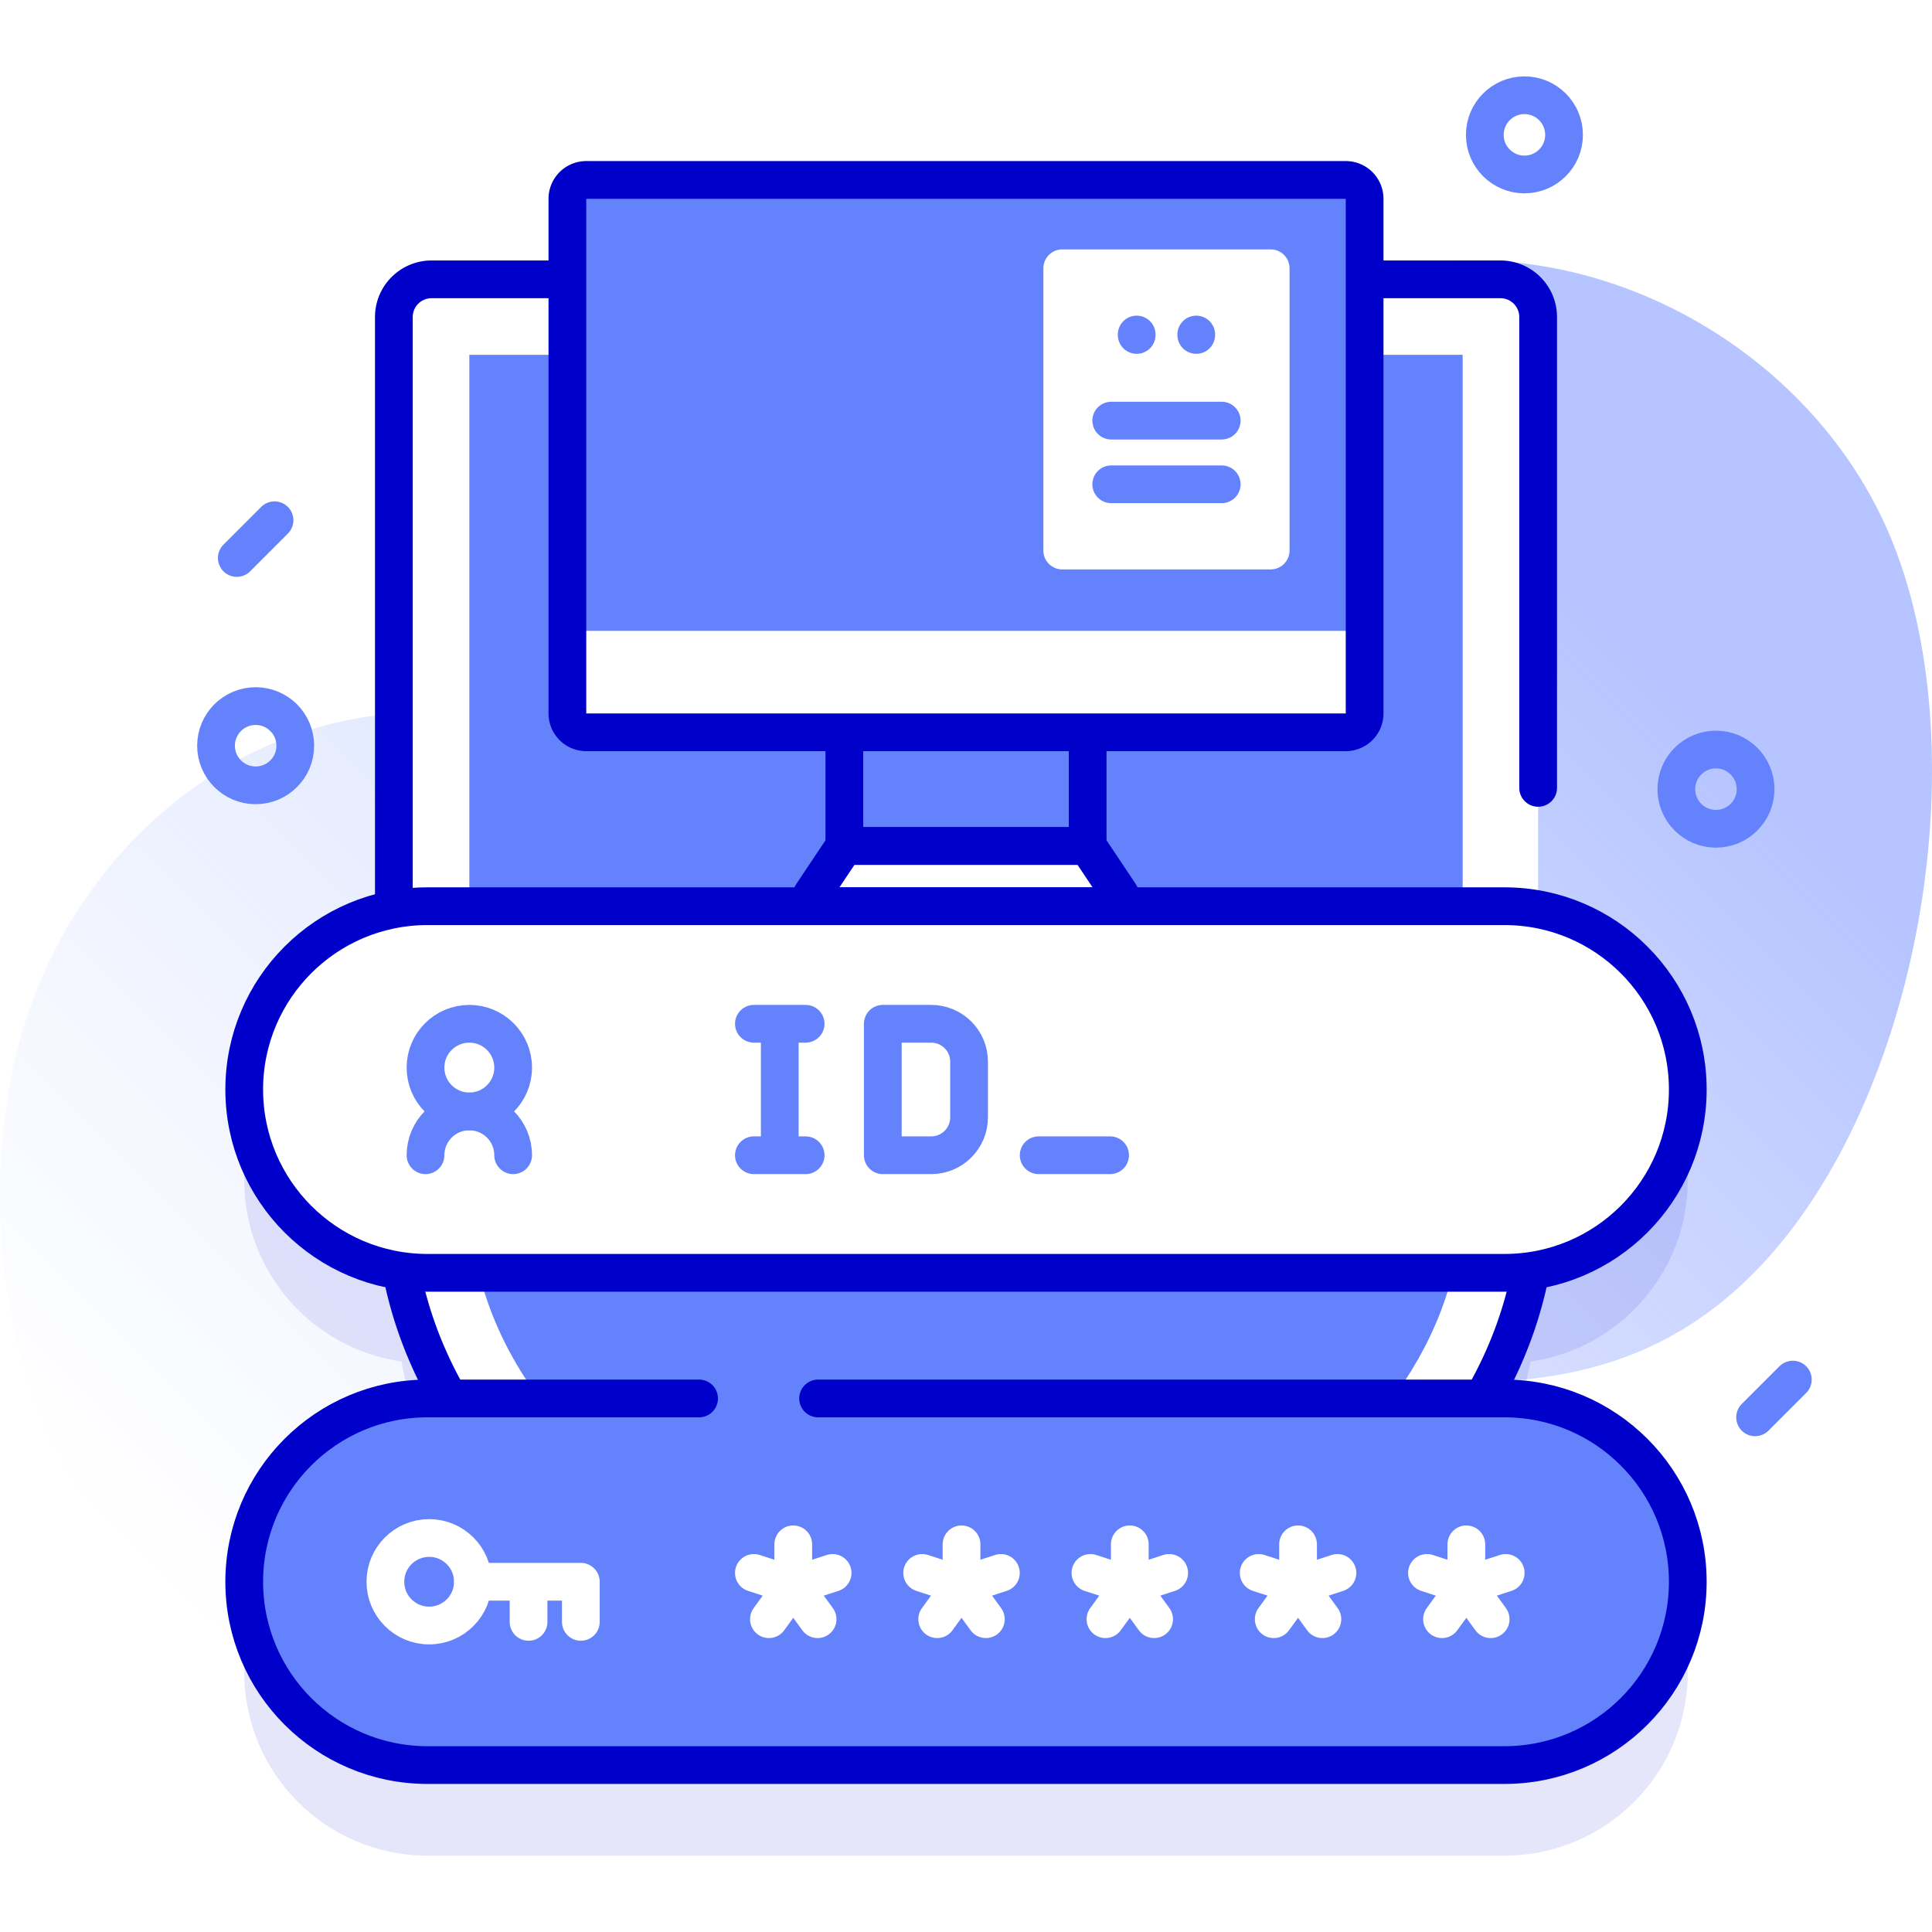
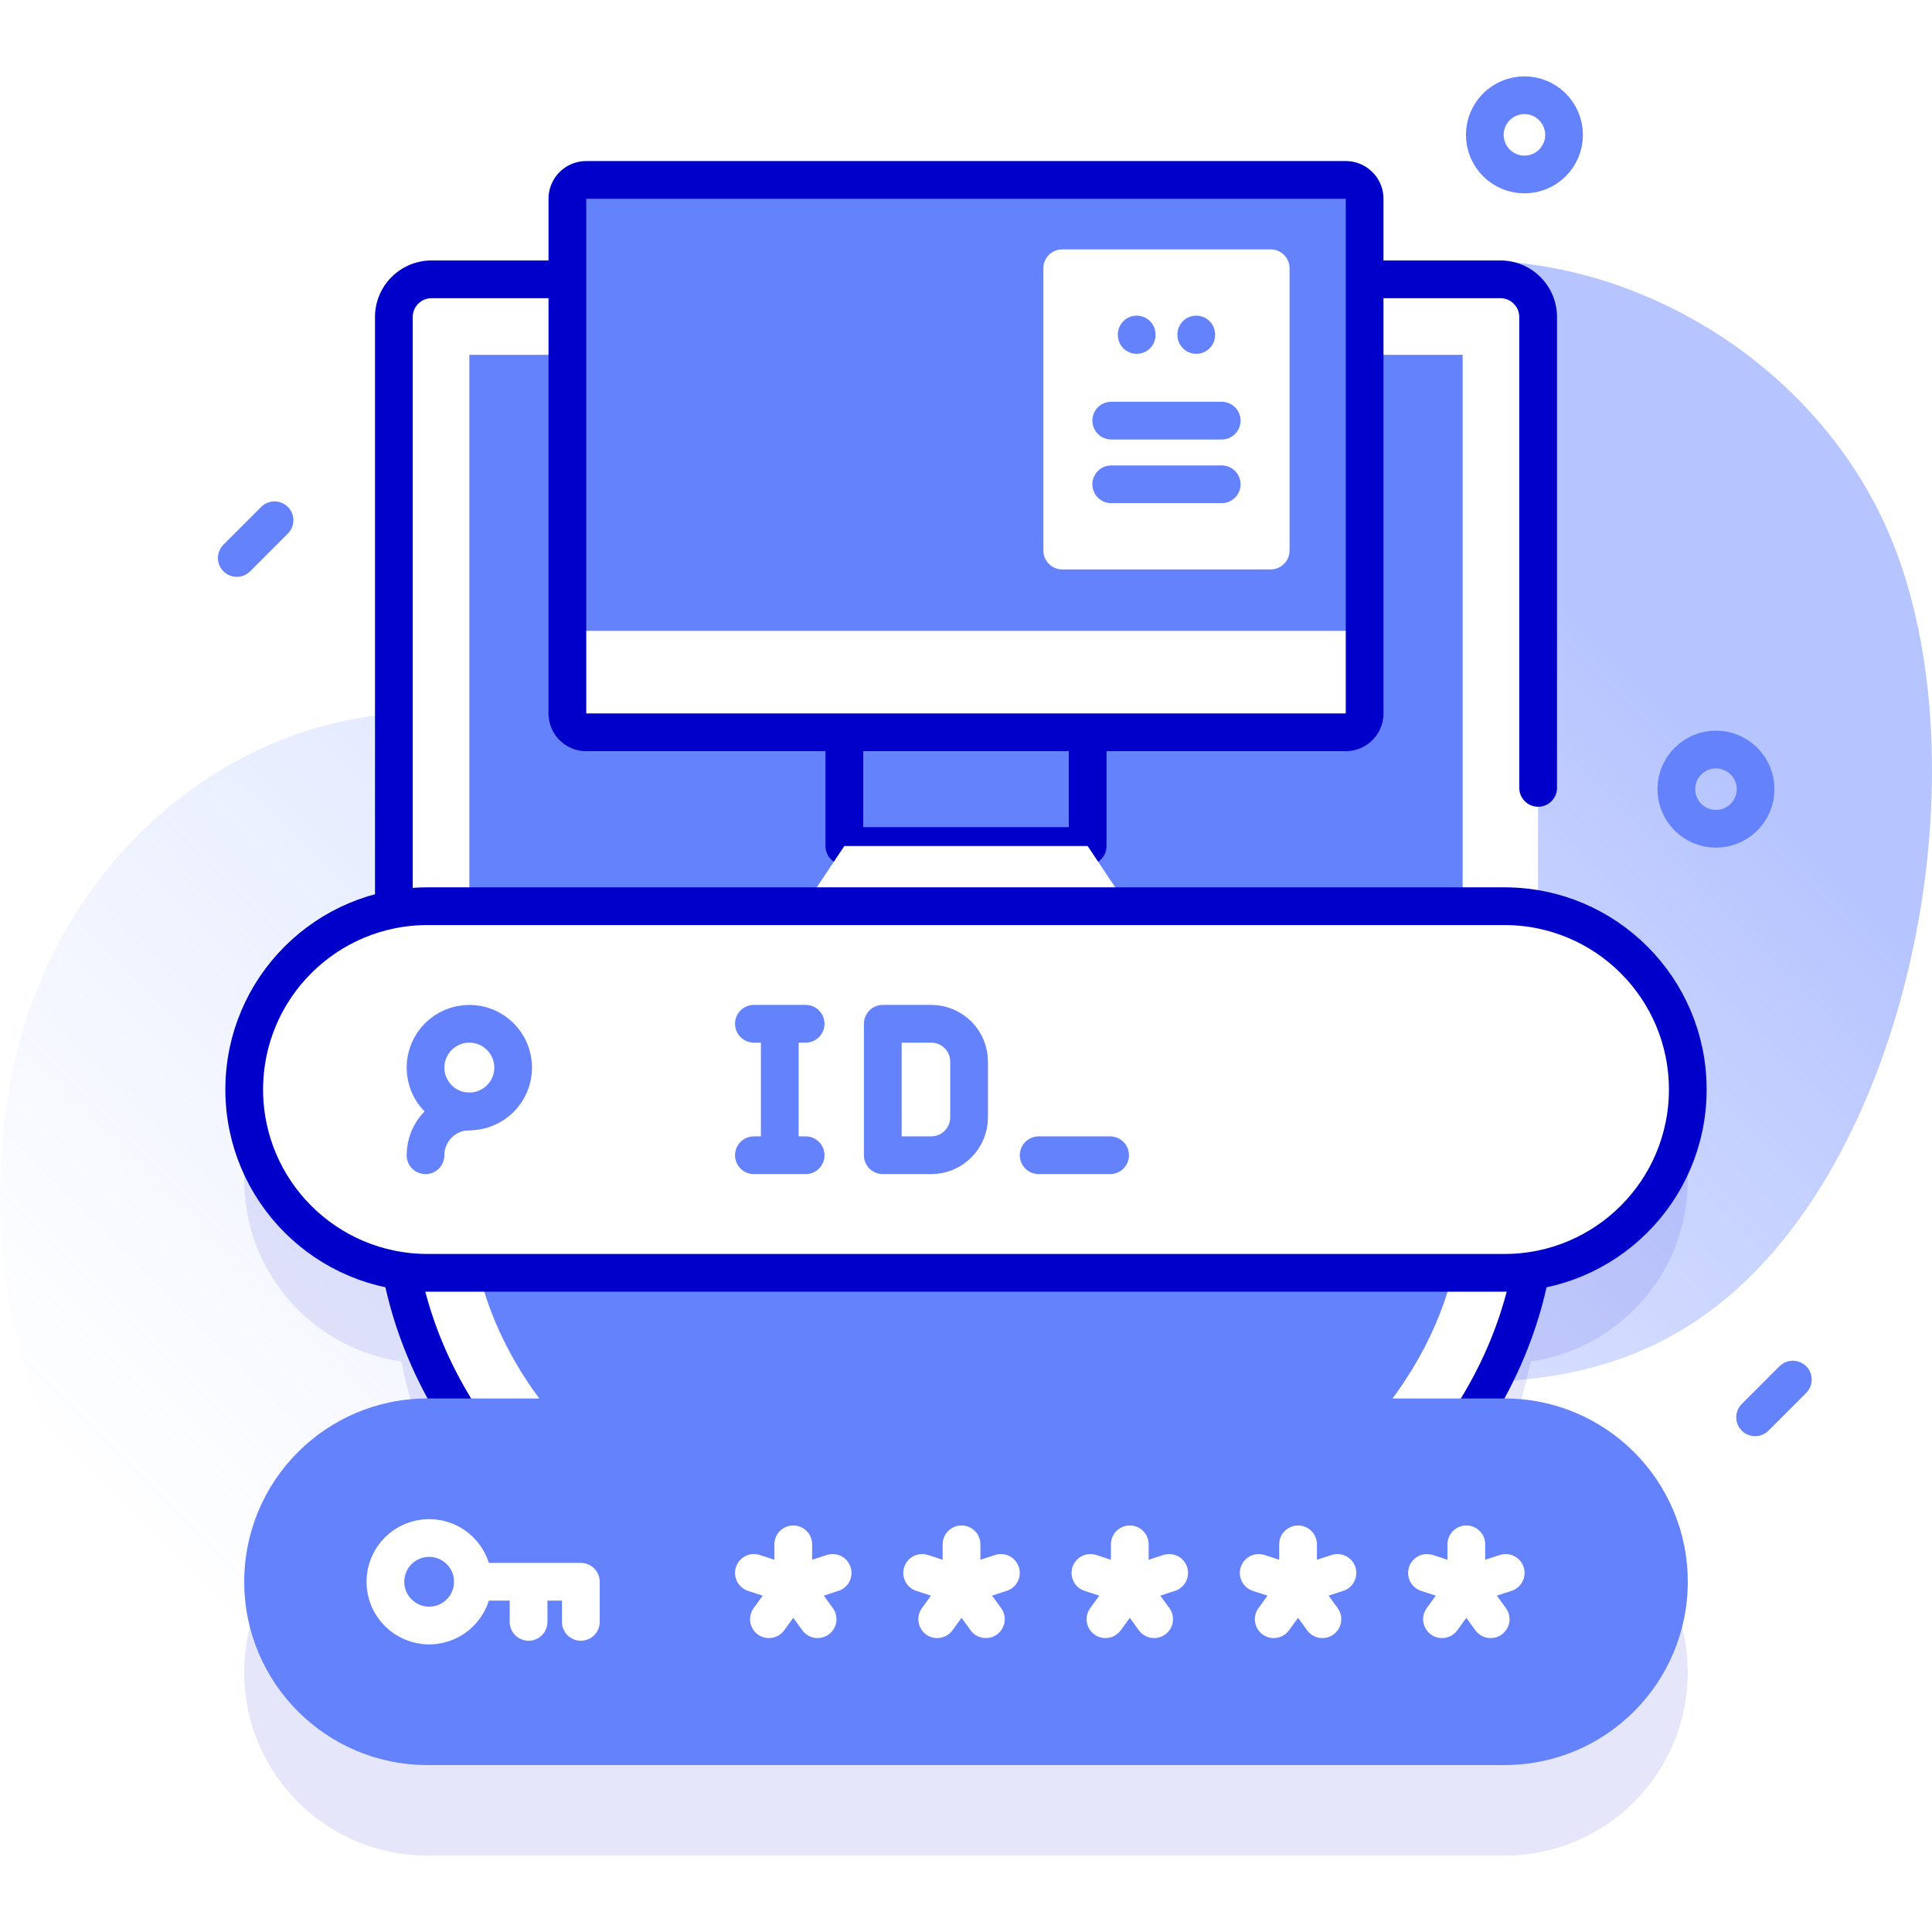
<svg xmlns="http://www.w3.org/2000/svg" version="1.1" width="512" height="512" x="0" y="0" viewBox="0 0 512 512" style="enable-background:new 0 0 512 512" xml:space="preserve">
  <defs>
    <linearGradient id="a" x1="76.051" x2="394.877" y1="453.957" y2="135.131" gradientUnits="userSpaceOnUse">
      <stop offset="0" style="stop-color:#D1DDFF;stop-opacity:0" stop-color="#d1ddff;stop-opacity:0" />
      <stop offset="1" style="stop-color:#B6C4FF" stop-color="#b6c4ff" />
    </linearGradient>
  </defs>
  <g>
    <linearGradient id="a" x1="76.051" x2="394.877" y1="453.957" y2="135.131" gradientUnits="userSpaceOnUse">
      <stop offset="0" style="stop-color:#D1DDFF;stop-opacity:0" stop-color="#d1ddff;stop-opacity:0" />
      <stop offset="1" style="stop-color:#B6C4FF" stop-color="#b6c4ff" />
    </linearGradient>
    <path d="M501.873 144.472c-22.357-56.888-91.226-91.003-149.556-68.427-68.57 26.539-43.27 131.236-104.983 153.088-32.669 11.568-80.963-31.644-113.969-38.27-60.821-12.21-115.881 30.705-129.439 90.134-13.832 60.63 8.353 141.61 74.967 158.066 79.35 19.602 120.683-51.729 187.249-72.211 68.31-21.019 144.263 28.622 200.814-31.776 41.78-44.621 57.055-134.272 34.917-190.604z" style="" fill="url(&quot;#a&quot;)" />
    <path d="M447.278 312.732c0-23.78-17.092-43.556-39.658-47.746V108.023c0-5.52-4.47-10-10-10H114.38c-5.53 0-10 4.48-10 10v156.962c-22.566 4.19-39.658 23.966-39.658 47.746 0 24.474 18.102 44.712 41.645 48.077 2.381 12.333 6.809 23.575 12.701 33.797H113.3c-26.829 0-48.578 21.749-48.578 48.578 0 26.829 21.749 48.578 48.578 48.578h285.401c26.829 0 48.578-21.749 48.578-48.578 0-26.829-21.749-48.578-48.578-48.578h-5.768c5.892-10.221 10.32-21.464 12.701-33.797 23.543-3.365 41.644-23.602 41.644-48.076z" style="opacity:0.1;" fill="#0000CB" data-original="#0000cb" />
    <path d="M407.62 84.023v231.92c0 99.83-129.13 138.16-149.05 143.48-1.69.45-3.45.45-5.14 0-19.92-5.32-149.05-43.65-149.05-143.48V84.023c0-5.52 4.47-10 10-10h283.24c5.53 0 10 4.48 10 10z" style="" fill="#FFFFFF" data-original="#ffffff" />
    <path d="M407.623 208.792V84.028c0-5.523-4.477-10-10-10H114.377c-5.523 0-10 4.477-10 10v231.92c0 99.823 129.129 138.153 149.054 143.474a9.921 9.921 0 0 0 5.137 0c18.405-4.914 129.983-37.993 146.904-121.683" style="stroke-linecap: round; stroke-linejoin: round; stroke-miterlimit: 10;" fill="none" stroke="#0000CB" stroke-width="10px" stroke-linecap="round" stroke-linejoin="round" stroke-miterlimit="10" data-original="#0000cb" />
    <path d="M387.62 94.032v221.92c0 81.61-107.76 116.67-131.61 123.43-10.81-3.07-38.88-11.98-66.38-28.46-43.3-25.95-65.25-57.9-65.25-94.97V94.032h263.24z" style="" fill="#6582FD" data-original="#6582fd" />
    <path d="M64.722 419.183c0 26.829 21.749 48.578 48.578 48.578h285.401c26.829 0 48.578-21.749 48.578-48.578 0-26.829-21.749-48.578-48.578-48.578H113.299c-26.828 0-48.577 21.749-48.577 48.578z" style="" fill="#6582FD" data-original="#6582fd" />
-     <path d="M185.267 370.605H113.3c-26.829 0-48.578 21.749-48.578 48.578v0c0 26.829 21.749 48.578 48.578 48.578h285.401c26.829 0 48.578-21.749 48.578-48.578v0c0-26.829-21.749-48.578-48.578-48.578H216.804" style="stroke-linecap: round; stroke-linejoin: round; stroke-miterlimit: 10;" fill="none" stroke="#0000CB" stroke-width="10px" stroke-linecap="round" stroke-linejoin="round" stroke-miterlimit="10" data-original="#0000cb" />
    <circle cx="113.728" cy="419.183" r="11.597" style="stroke-linecap: round; stroke-linejoin: round; stroke-miterlimit: 10;" fill="none" stroke="#FFFFFF" stroke-width="10px" stroke-linecap="round" stroke-linejoin="round" stroke-miterlimit="10" data-original="#ffffff" />
    <path d="M125.325 419.183h28.604v10.631M140.076 419.183v10.631M210.221 409.264v10.969M210.221 420.233l-10.432-3.391M220.654 416.842l-10.433 3.391M210.221 420.233l-6.447 8.873M216.669 429.106l-6.448-8.875M254.814 409.264v10.969M254.814 420.233l-10.432-3.391M265.247 416.842l-10.433 3.391M254.814 420.233l-6.447 8.873M261.262 429.106l-6.448-8.875M299.407 409.264v10.969M299.407 420.233l-10.432-3.391M309.84 416.842l-10.433 3.391M299.407 420.233l-6.447 8.873M305.855 429.106l-6.448-8.875M344 409.264v10.969M344 420.233l-10.432-3.391M354.433 416.842 344 420.233M344 420.233l-6.447 8.873M350.448 429.106 344 420.231M388.593 409.264v10.969M388.593 420.233l-10.432-3.391M399.026 416.842l-10.433 3.391M388.593 420.233l-6.447 8.873M395.041 429.106l-6.448-8.875" style="stroke-linecap: round; stroke-linejoin: round; stroke-miterlimit: 10;" fill="none" stroke="#FFFFFF" stroke-width="10px" stroke-linecap="round" stroke-linejoin="round" stroke-miterlimit="10" data-original="#ffffff" />
    <path d="M223.762 194.065h64.476v30.143h-64.476z" style="" fill="#6582FD" data-original="#6582fd" />
    <path d="M223.762 194.065h64.476v30.143h-64.476z" style="stroke-linecap: round; stroke-linejoin: round; stroke-miterlimit: 10;" fill="none" stroke="#0000CB" stroke-width="10px" stroke-linecap="round" stroke-linejoin="round" stroke-miterlimit="10" data-original="#0000cb" />
    <path d="M361.635 52.685v136.38c0 2.76-2.24 5-5 5h-201.27c-2.76 0-5-2.24-5-5V52.685c0-2.76 2.24-5 5-5h201.27c2.76 0 5 2.24 5 5z" style="" fill="#6582FD" data-original="#6582fd" />
    <path d="M336.744 150.9h-55.235a5 5 0 0 1-5-5V71.094a5 5 0 0 1 5-5h55.235a5 5 0 0 1 5 5V145.9a5 5 0 0 1-5 5z" style="" fill="#FFFFFF" data-original="#ffffff" />
    <path d="M301.234 88.651v.116M317.019 88.651v.116M294.489 111.47h29.275M294.489 128.343h29.275" style="stroke-linecap: round; stroke-linejoin: round; stroke-miterlimit: 10;" fill="none" stroke="#6582FD" stroke-width="10px" stroke-linecap="round" stroke-linejoin="round" stroke-miterlimit="10" data-original="#6582fd" />
    <path d="M356.637 194.065H155.363a5 5 0 0 1-5-5v-21.877h211.275v21.877a5.001 5.001 0 0 1-5.001 5z" style="" fill="#FFFFFF" data-original="#ffffff" />
    <path d="M356.637 194.065H155.363a5 5 0 0 1-5-5V52.683a5 5 0 0 1 5-5h201.275a5 5 0 0 1 5 5v136.382a5.001 5.001 0 0 1-5.001 5z" style="stroke-linecap: round; stroke-linejoin: round; stroke-miterlimit: 10;" fill="none" stroke="#0000CB" stroke-width="10px" stroke-linecap="round" stroke-linejoin="round" stroke-miterlimit="10" data-original="#0000cb" />
    <path d="M295.154 240.154h-78.308c-1.598 0-2.551-1.782-1.663-3.111l8.579-12.835h64.476l8.579 12.835c.888 1.328-.065 3.111-1.663 3.111z" style="" fill="#FFFFFF" data-original="#ffffff" />
-     <path d="M295.154 240.154h-78.308c-1.598 0-2.551-1.782-1.663-3.111l8.579-12.835h64.476l8.579 12.835c.888 1.328-.065 3.111-1.663 3.111z" style="stroke-linecap: round; stroke-linejoin: round; stroke-miterlimit: 10;" fill="none" stroke="#0000CB" stroke-width="10px" stroke-linecap="round" stroke-linejoin="round" stroke-miterlimit="10" data-original="#0000cb" />
    <path d="M64.722 288.731c0 26.829 21.749 48.578 48.578 48.578h285.401c26.829 0 48.578-21.749 48.578-48.578 0-26.829-21.749-48.578-48.578-48.578H113.299c-26.828.001-48.577 21.75-48.577 48.578z" style="" fill="#FFFFFF" data-original="#ffffff" />
    <path d="M64.722 288.731h0c0 26.829 21.749 48.578 48.578 48.578h285.401c26.829 0 48.578-21.749 48.578-48.578v0c0-26.829-21.749-48.578-48.578-48.578H113.299c-26.828.001-48.577 21.75-48.577 48.578z" style="stroke-linecap: round; stroke-linejoin: round; stroke-miterlimit: 10;" fill="none" stroke="#0000CB" stroke-width="10px" stroke-linecap="round" stroke-linejoin="round" stroke-miterlimit="10" data-original="#0000cb" />
    <circle cx="124.377" cy="282.925" r="11.613" style="stroke-linecap: round; stroke-linejoin: round; stroke-miterlimit: 10;" fill="none" stroke="#6582FD" stroke-width="10px" stroke-linecap="round" stroke-linejoin="round" stroke-miterlimit="10" data-original="#6582fd" />
-     <path d="M112.764 306.151c0-6.414 5.199-11.613 11.613-11.613s11.613 5.199 11.613 11.613M199.789 271.312h13.714M199.789 306.151h13.714M275.261 306.151h18.93M206.646 271.312v34.839M233.95 306.151h12.828c5.543 0 10.037-4.494 10.037-10.037v-14.766c0-5.543-4.494-10.037-10.037-10.037H233.95v34.84z" style="stroke-linecap: round; stroke-linejoin: round; stroke-miterlimit: 10;" fill="none" stroke="#6582FD" stroke-width="10px" stroke-linecap="round" stroke-linejoin="round" stroke-miterlimit="10" data-original="#6582fd" />
+     <path d="M112.764 306.151c0-6.414 5.199-11.613 11.613-11.613M199.789 271.312h13.714M199.789 306.151h13.714M275.261 306.151h18.93M206.646 271.312v34.839M233.95 306.151h12.828c5.543 0 10.037-4.494 10.037-10.037v-14.766c0-5.543-4.494-10.037-10.037-10.037H233.95v34.84z" style="stroke-linecap: round; stroke-linejoin: round; stroke-miterlimit: 10;" fill="none" stroke="#6582FD" stroke-width="10px" stroke-linecap="round" stroke-linejoin="round" stroke-miterlimit="10" data-original="#6582fd" />
    <circle cx="403.989" cy="35.739" r="10.5" style="stroke-linecap: round; stroke-linejoin: round; stroke-miterlimit: 10;" fill="none" stroke="#6582FD" stroke-width="10px" stroke-linecap="round" stroke-linejoin="round" stroke-miterlimit="10" data-original="#6582fd" />
    <circle cx="454.748" cy="209.136" r="10.5" style="stroke-linecap: round; stroke-linejoin: round; stroke-miterlimit: 10;" fill="none" stroke="#6582FD" stroke-width="10px" stroke-linecap="round" stroke-linejoin="round" stroke-miterlimit="10" data-original="#6582fd" />
-     <circle cx="67.752" cy="197.621" r="10.5" style="stroke-linecap: round; stroke-linejoin: round; stroke-miterlimit: 10;" fill="none" stroke="#6582FD" stroke-width="10px" stroke-linecap="round" stroke-linejoin="round" stroke-miterlimit="10" data-original="#6582fd" />
    <path d="m475.119 365.605-10 10M72.752 137.871l-10 10" style="stroke-linecap: round; stroke-linejoin: round; stroke-miterlimit: 10;" fill="none" stroke="#6582FD" stroke-width="10px" stroke-linecap="round" stroke-linejoin="round" stroke-miterlimit="10" data-original="#6582fd" />
  </g>
</svg>